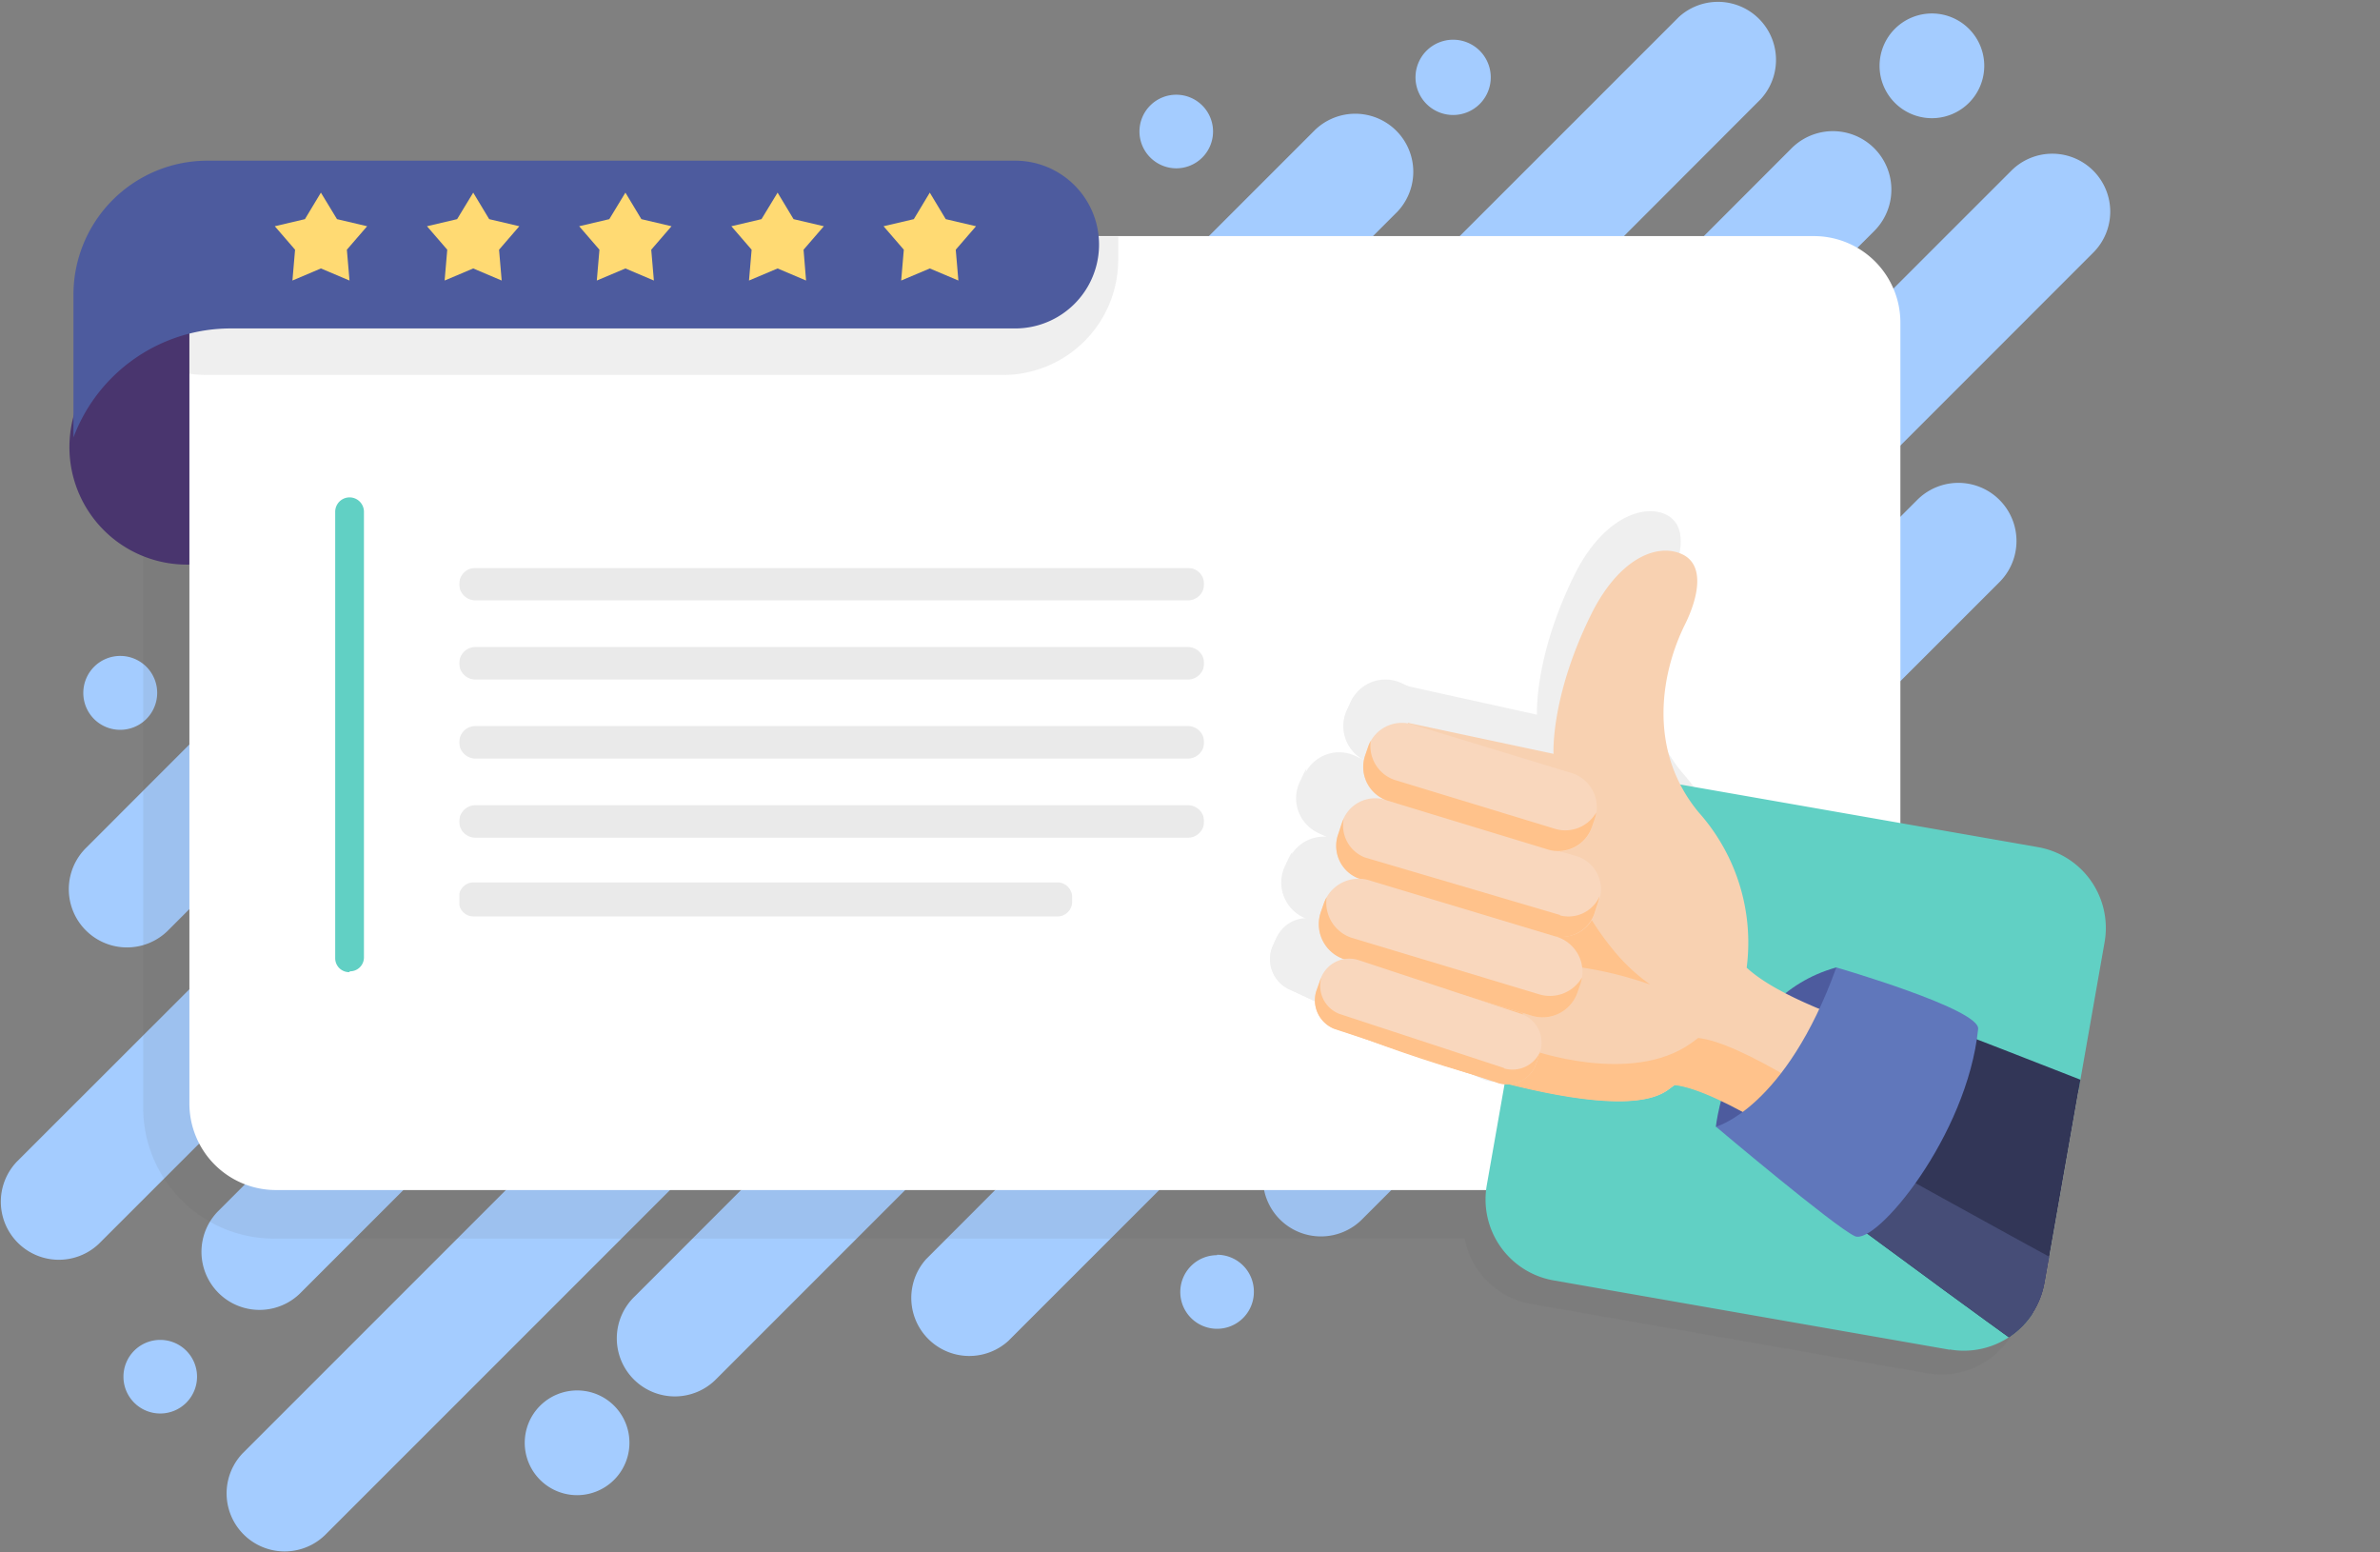
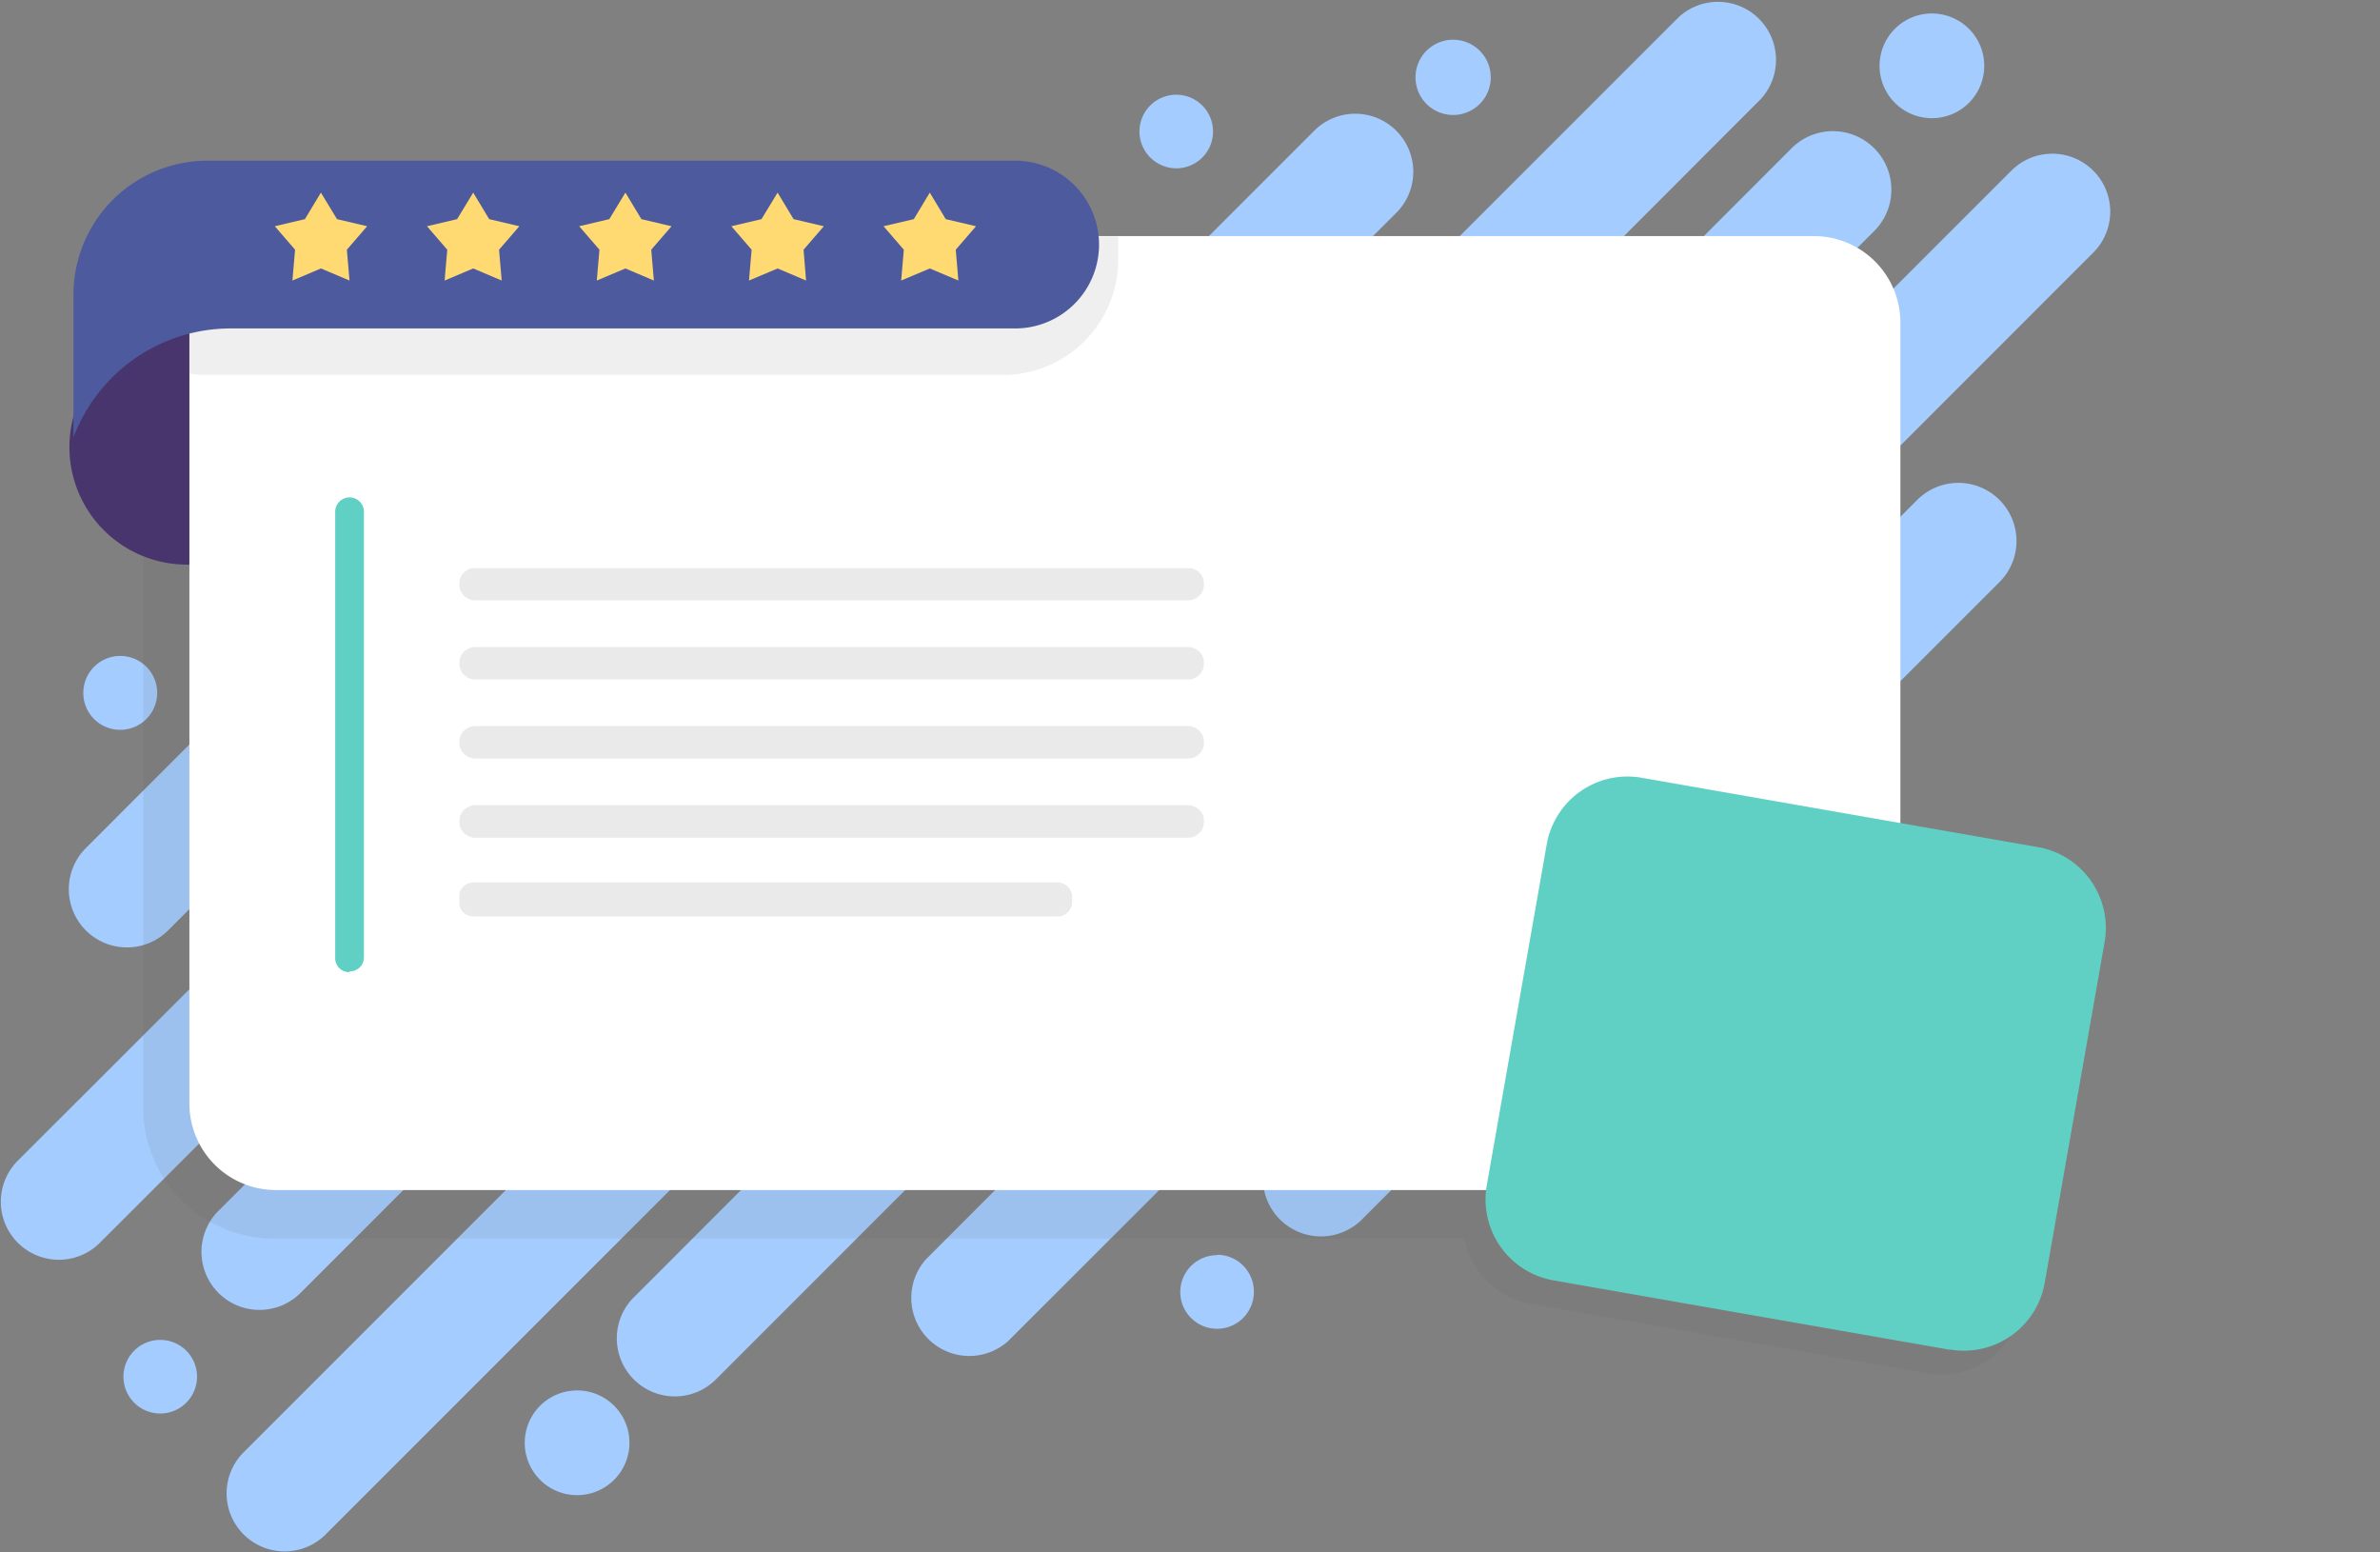
<svg xmlns="http://www.w3.org/2000/svg" viewBox="0 0 171.4 111.77">
  <rect x="0" y="0" width="171.4" height="111.77" fill="#808080" stroke="none" />
  <defs>
    <style>.cls-1{fill:none;}.cls-2{fill:#a4ccff;}.cls-3{opacity:0.1;}.cls-4{clip-path:url(#clip-path);}.cls-5{fill:#606060;}.cls-6{fill:#49356e;}.cls-7{fill:#fff;}.cls-8{clip-path:url(#clip-path-2);}.cls-9{fill:#4d5b9e;}.cls-10{fill:#ffda73;}.cls-11{fill:#61d0c4;}.cls-12{opacity:0.56;}.cls-13{clip-path:url(#clip-path-3);}.cls-14{opacity:0.2;}.cls-15{clip-path:url(#clip-path-4);}.cls-16{fill:#454545;}.cls-17{clip-path:url(#clip-path-5);}.cls-18{clip-path:url(#clip-path-6);}.cls-19{clip-path:url(#clip-path-7);}.cls-20{clip-path:url(#clip-path-8);}.cls-21{clip-path:url(#clip-path-9);}.cls-22{clip-path:url(#clip-path-10);}.cls-23{clip-path:url(#clip-path-11);}.cls-24{fill:#f8d1b1;}.cls-25{fill:#ffc28b;}.cls-26{fill:#f9d7bd;}.cls-27{fill:#323657;}.cls-28{fill:#464d77;}.cls-29{fill:#6077bb;}</style>
    <clipPath id="clip-path">
      <rect class="cls-1" x="10.31" y="20.55" width="139.73" height="78.45" />
    </clipPath>
    <clipPath id="clip-path-2">
      <rect class="cls-1" x="13.59" y="17.04" width="66.94" height="9.97" />
    </clipPath>
    <clipPath id="clip-path-3">
      <rect class="cls-1" x="33.07" y="40.89" width="53.64" height="25.12" />
    </clipPath>
    <clipPath id="clip-path-4">
      <rect class="cls-1" x="33.07" y="40.89" width="53.64" height="2.34" />
    </clipPath>
    <clipPath id="clip-path-5">
      <rect class="cls-1" x="33.07" y="46.59" width="53.64" height="2.34" />
    </clipPath>
    <clipPath id="clip-path-6">
      <rect class="cls-1" x="33.07" y="52.28" width="53.64" height="2.34" />
    </clipPath>
    <clipPath id="clip-path-7">
      <rect class="cls-1" x="33.07" y="57.98" width="53.64" height="2.34" />
    </clipPath>
    <clipPath id="clip-path-8">
      <rect class="cls-1" x="33.07" y="63.54" width="44.14" height="2.47" />
    </clipPath>
    <clipPath id="clip-path-9">
      <path class="cls-1" d="M112.63,35.87c-2.44,1.29-5.26,2.93-8.09,4.69A30.28,30.28,0,0,0,90.25,68.24l1.06,16.55c-.56,3.19,16.2,3.94,19.39,4.5l28.57,5a5.91,5.91,0,0,0,6.83-4.78L150.42,65a5.92,5.92,0,0,0-4.79-6.83l-21.7-20.72a9.75,9.75,0,0,0-11.3-1.55" />
    </clipPath>
    <clipPath id="clip-path-10">
-       <rect class="cls-1" x="91.46" y="36.77" width="78.79" height="66.41" />
-     </clipPath>
+       </clipPath>
    <clipPath id="clip-path-11">
-       <path class="cls-1" d="M113.78,38.74c-2.44,1.3-5.26,2.94-8.09,4.69A30.29,30.29,0,0,0,91.4,71.11l1.06,16.56c-.56,3.19,16.2,3.94,19.39,4.5l28.57,5a5.91,5.91,0,0,0,6.83-4.78l4.32-24.57A5.91,5.91,0,0,0,146.78,61L125.08,40.3a9.73,9.73,0,0,0-11.3-1.56" />
-     </clipPath>
+       </clipPath>
  </defs>
  <title>satisfait_ou_rembourser</title>
  <g id="Calque_2" data-name="Calque 2">
    <g id="Calque_1-2" data-name="Calque 1">
      <path class="cls-2" d="M12.1,67,57.93,21.13A4.18,4.18,0,0,0,52,15.22L6.19,61.06A4.18,4.18,0,0,0,12.1,67" />
      <path class="cls-2" d="M53,37.81a4.18,4.18,0,0,0-5.91,0L1.22,83.64a4.18,4.18,0,0,0,5.91,5.91L53,43.72a4.18,4.18,0,0,0,0-5.91" />
      <path class="cls-2" d="M21.58,93.16,52.49,62.25a4.07,4.07,0,0,0,2.29-1.16l45.84-45.83a4.18,4.18,0,0,0-5.91-5.91L63.8,40.26a4.13,4.13,0,0,0-2.29,1.16L15.67,87.25a4.18,4.18,0,0,0,5.91,5.91" />
      <path class="cls-2" d="M69.22,58.81h0a4.2,4.2,0,0,0-5.91,0L17.48,104.64a4.18,4.18,0,0,0,5.91,5.91L69.22,64.72a4.18,4.18,0,0,0,0-5.91" />
      <path class="cls-2" d="M75.07,53h0A4.18,4.18,0,0,0,81,53L126.81,7.13a4.18,4.18,0,0,0-5.9-5.91L75.07,47.05a4.2,4.2,0,0,0,0,5.91" />
      <path class="cls-2" d="M89.11,62.45,135,16.61A4.18,4.18,0,1,0,129,10.7L93.25,46.49a4.23,4.23,0,0,0-1.7,1L45.71,93.35a4.18,4.18,0,1,0,5.91,5.91L87.41,63.47a4.1,4.1,0,0,0,1.7-1" />
      <path class="cls-2" d="M150.75,12.29a4.17,4.17,0,0,0-5.9,0L99,58.12a4.24,4.24,0,0,0-.68.91L66.72,90.64a4.18,4.18,0,0,0,5.9,5.91l45.84-45.83a4.5,4.5,0,0,0,.68-.91l31.61-31.62a4.17,4.17,0,0,0,0-5.9" />
      <path class="cls-2" d="M138.07,36,92.24,81.83a4.18,4.18,0,1,0,5.91,5.91L144,41.91A4.18,4.18,0,0,0,138.07,36" />
      <path class="cls-2" d="M104.65,8.28a2.71,2.71,0,1,0-2.71-2.71,2.71,2.71,0,0,0,2.71,2.71" />
      <path class="cls-2" d="M139.13,8.51a3.77,3.77,0,1,0-3.77-3.77,3.77,3.77,0,0,0,3.77,3.77" />
      <path class="cls-2" d="M41.56,100.12a3.77,3.77,0,1,0,3.77,3.77,3.76,3.76,0,0,0-3.77-3.77" />
      <path class="cls-2" d="M87.65,90.38A2.65,2.65,0,1,0,90.3,93a2.65,2.65,0,0,0-2.65-2.65" />
      <path class="cls-2" d="M11.54,96.48a2.65,2.65,0,1,0,2.65,2.65,2.65,2.65,0,0,0-2.65-2.65" />
      <path class="cls-2" d="M8.6,52.55A2.66,2.66,0,1,0,6,49.9,2.65,2.65,0,0,0,8.6,52.55" />
      <path class="cls-2" d="M84.71,12.12a2.65,2.65,0,1,0-2.65-2.65,2.66,2.66,0,0,0,2.65,2.65" />
      <g class="cls-3">
        <g class="cls-4">
          <path class="cls-5" d="M145.17,62.74l-11.59-2V30a9.45,9.45,0,0,0-9.45-9.45H19.76A9.45,9.45,0,0,0,10.31,30V79.75a9.44,9.44,0,0,0,9.45,9.44h85.72a5.9,5.9,0,0,0,4.76,4.7l28.57,5a5.92,5.92,0,0,0,6.83-4.79L150,69.57a5.93,5.93,0,0,0-4.79-6.83" />
        </g>
      </g>
      <path class="cls-6" d="M13.75,23.74h7.93V40.65H13.75a8.46,8.46,0,1,1,0-16.91" />
      <path class="cls-7" d="M136.86,85.69h-117a6.23,6.23,0,0,1-6.22-6.23V23.27A6.23,6.23,0,0,1,19.81,17H130.64a6.23,6.23,0,0,1,6.22,6.23Z" />
      <g class="cls-3">
        <g class="cls-8">
          <path class="cls-5" d="M15,27H72.23a8.3,8.3,0,0,0,8.3-8.29V17H19.81a6.23,6.23,0,0,0-6.22,6.23V26.9A9,9,0,0,0,15,27" />
        </g>
      </g>
      <path class="cls-9" d="M73.11,23.65H16.61A12.09,12.09,0,0,0,5.29,31.5V21.22a9.65,9.65,0,0,1,9.65-9.65H73.11a6,6,0,0,1,0,12.08" />
      <polygon class="cls-10" points="23.11 13.87 24.27 15.78 26.44 16.29 24.98 17.98 25.17 20.2 23.11 19.33 21.06 20.2 21.25 17.98 19.79 16.29 21.96 15.78 23.11 13.87" />
      <polygon class="cls-10" points="34.08 13.87 35.23 15.78 37.4 16.29 35.94 17.98 36.13 20.2 34.08 19.33 32.02 20.2 32.21 17.98 30.75 16.29 32.92 15.78 34.08 13.87" />
      <polygon class="cls-10" points="45.04 13.87 46.19 15.78 48.36 16.29 46.9 17.98 47.09 20.2 45.04 19.33 42.98 20.2 43.17 17.98 41.71 16.29 43.88 15.78 45.04 13.87" />
      <polygon class="cls-10" points="56 13.87 57.15 15.78 59.33 16.29 57.87 17.98 58.05 20.2 56 19.33 53.94 20.2 54.13 17.98 52.67 16.29 54.84 15.78 56 13.87" />
      <polygon class="cls-10" points="66.96 13.87 68.11 15.78 70.29 16.29 68.83 17.98 69.02 20.2 66.96 19.33 64.9 20.2 65.09 17.98 63.63 16.29 65.81 15.78 66.96 13.87" />
      <path class="cls-11" d="M25.14,70h0a1,1,0,0,1-1-1V36.85a1,1,0,1,1,2.07,0V68.94a1,1,0,0,1-1,1" />
      <g class="cls-12">
        <g class="cls-13">
          <g class="cls-14">
            <g class="cls-15">
              <path class="cls-16" d="M85.55,43.23H34.24a1.17,1.17,0,0,1,0-2.34H85.55a1.17,1.17,0,0,1,0,2.34" />
            </g>
          </g>
          <g class="cls-14">
            <g class="cls-17">
              <path class="cls-16" d="M85.55,48.93H34.24a1.17,1.17,0,0,1,0-2.34H85.55a1.17,1.17,0,1,1,0,2.34" />
            </g>
          </g>
          <g class="cls-14">
            <g class="cls-18">
              <path class="cls-16" d="M85.55,54.62H34.24a1.17,1.17,0,0,1,0-2.34H85.55a1.17,1.17,0,0,1,0,2.34" />
            </g>
          </g>
          <g class="cls-14">
            <g class="cls-19">
              <path class="cls-16" d="M85.55,60.32H34.24a1.17,1.17,0,0,1,0-2.34H85.55a1.17,1.17,0,0,1,0,2.34" />
            </g>
          </g>
          <g class="cls-14">
            <g class="cls-20">
              <path class="cls-16" d="M76.13,66h-42a1.09,1.09,0,0,1-1.09-1.09v-.29a1.09,1.09,0,0,1,1.09-1.09h42a1.09,1.09,0,0,1,1.09,1.09v.29A1.09,1.09,0,0,1,76.13,66" />
            </g>
          </g>
        </g>
      </g>
      <g class="cls-21">
        <g class="cls-3">
          <g class="cls-22">
            <path class="cls-5" d="M122.42,78.25s1-9.33,8.67-11.47L133,71.66l-6.23,8.08Z" />
            <path class="cls-5" d="M148.29,94.16l7.52-16.63s-3.25-.65-18-5c-8.28-2.46-11.65-4.29-13.21-5.72a14.1,14.1,0,0,0-3.46-11.19c-3.76-4.55-2.65-10.14-1-13.48.89-1.79,1.58-4.34-.25-5.13h0c-1.68-.72-4.55.42-6.51,4.4-2.92,5.92-2.69,10.05-2.69,10.05l-9.47-2.09,6.18,26.77s7.19,2.59,11.51-.46a6.55,6.55,0,0,0,.53-.39c6.34.66,28.86,18.91,28.86,18.91" />
            <path class="cls-5" d="M149.87,90.65c-2-1.59-22.66-18.16-28.7-18.79-.18.14-.35.27-.53.39-4.33,3-11.52.46-11.52.46l-3.31-14.39-.35.74-2.24-1,4.17,18.08s7.19,2.59,11.51-.46a6.55,6.55,0,0,0,.53-.39c6.34.66,28.86,18.91,28.86,18.91Z" />
            <path class="cls-5" d="M115.76,62.88,98.29,54.76A2.75,2.75,0,0,1,97,51.13l.29-.63a2.75,2.75,0,0,1,3.63-1.32l17.47,8.13a2.72,2.72,0,0,1,1.32,3.62l-.28.63a2.75,2.75,0,0,1-3.63,1.32" />
            <path class="cls-5" d="M116.42,61.46,99,53.34a2.75,2.75,0,0,1-1.48-3.22c-.08.12-.15.25-.22.38l-.29.63a2.75,2.75,0,0,0,1.33,3.63l17.47,8.12a2.75,2.75,0,0,0,3.63-1.32l.29-.63a2,2,0,0,0,.14-.41,2.72,2.72,0,0,1-3.4.94" />
            <path class="cls-5" d="M113.9,68.8,95,60a2.74,2.74,0,0,1-1.33-3.63l.29-.62a2.74,2.74,0,0,1,3.63-1.33l19,8.81a2.74,2.74,0,0,1,1.32,3.63l-.29.63a2.74,2.74,0,0,1-3.63,1.32" />
            <path class="cls-5" d="M114.58,67.34l-19-8.81a2.76,2.76,0,0,1-1.48-3.2,4,4,0,0,0-.23.41l-.29.62A2.74,2.74,0,0,0,95,60L113.9,68.8a2.74,2.74,0,0,0,3.63-1.32l.29-.63a2.5,2.5,0,0,0,.16-.43,2.74,2.74,0,0,1-3.4.92" />
            <path class="cls-5" d="M110,73.57l-16.11-7.5a2.75,2.75,0,0,1-1.33-3.63l.29-.62a2.75,2.75,0,0,1,3.63-1.33L112.56,68a2.74,2.74,0,0,1,1.32,3.63l-.29.62A2.74,2.74,0,0,1,110,73.57" />
            <path class="cls-5" d="M110.67,72l-16.11-7.5a2.73,2.73,0,0,1-1.49-3.15,2.58,2.58,0,0,0-.26.43l-.29.62a2.75,2.75,0,0,0,1.33,3.63L110,73.57a2.74,2.74,0,0,0,3.63-1.33l.29-.62a3,3,0,0,0,.17-.47,2.76,2.76,0,0,1-3.38.89" />
            <path class="cls-5" d="M106.68,77.66,92.83,71.23a2.4,2.4,0,0,1-1.15-3.16l.27-.59a2.39,2.39,0,0,1,3.16-1.15L109,72.77a2.38,2.38,0,0,1,1.15,3.16l-.27.58a2.36,2.36,0,0,1-3.15,1.15" />
            <path class="cls-5" d="M107.17,76.6,93.33,70.16a2.37,2.37,0,0,1-1.25-2.91l-.13.23-.27.59a2.4,2.4,0,0,0,1.15,3.16l13.85,6.43a2.36,2.36,0,0,0,3.15-1.15l.27-.58a2.6,2.6,0,0,0,.1-.25,2.37,2.37,0,0,1-3,.92" />
            <path class="cls-5" d="M130.87,68s-2.09,7.26-7.5,10.56c0,0,30,22.53,34.29,24.51s13.64-17.87,12.49-19.22S130.87,68,130.87,68" />
            <path class="cls-5" d="M128.66,77.78c3-2.4,4.56-6.07,5.35-8.61L130.87,68s-2.09,7.26-7.5,10.56c0,0,30,22.53,34.29,24.51,1.77.82,4.43-2.14,6.86-6C157,93.7,128.66,77.78,128.66,77.78" />
            <path class="cls-5" d="M131.09,66.78s10.37,3,10.22,4.43c-.79,7.71-7.38,15.62-8.88,14.92s-10-7.88-10-7.88,5-1.32,8.67-11.47" />
          </g>
        </g>
      </g>
      <path class="cls-11" d="M140.42,97.19l-28.57-5a5.92,5.92,0,0,1-4.78-6.83l4.32-24.56A5.9,5.9,0,0,1,118.21,56l28.57,5a5.91,5.91,0,0,1,4.79,6.82l-4.32,24.57a5.91,5.91,0,0,1-6.83,4.78" />
      <g class="cls-23">
        <path class="cls-9" d="M123.57,81.13s1-9.33,8.67-11.47l1.93,4.88-6.23,8.08Z" />
        <path class="cls-24" d="M149.44,97,157,80.4s-3.25-.65-18-5c-8.28-2.47-11.65-4.29-13.21-5.72a14.09,14.09,0,0,0-3.46-11.19c-3.76-4.55-2.65-10.15-1-13.49.89-1.78,1.58-4.33-.25-5.12s-4.55.41-6.51,4.4c-2.92,5.92-2.69,10-2.69,10l-10.48-2.23-3.2,22.67s17.58,6.83,21.9,3.78l.53-.39c6.34.66,28.86,18.9,28.86,18.9" />
        <path class="cls-25" d="M109.93,69.37a26.59,26.59,0,0,1,7.86,1.18c.35.1.7.22,1.06.35a13.48,13.48,0,0,1-2.79-2.65,19.6,19.6,0,0,1-3.74-7.4c-.12-.2-.23-.4-.34-.61a1.16,1.16,0,0,0-1.57-.41c-2.19,1.42-2.63,4.88-2,7.23a4.79,4.79,0,0,0,1.51,2.31" />
        <path class="cls-25" d="M151,93.52c-2-1.58-22.66-18.15-28.7-18.78l-.53.39c-4.33,3.05-11.52.46-11.52.46L107,61.2l-.35.74-2.24-1L98.15,74.74s17.58,6.83,21.9,3.78l.53-.39c6.34.66,28.86,18.9,28.86,18.9Z" />
        <path class="cls-26" d="M111.76,67.34,97.92,63.26a2.5,2.5,0,0,1-1.56-3.16l.29-.87a2.5,2.5,0,0,1,3.12-1.64l13.84,4.08a2.5,2.5,0,0,1,1.56,3.16l-.29.88a2.5,2.5,0,0,1-3.12,1.63" />
        <path class="cls-25" d="M112.37,65.89,98.29,61.74a2.46,2.46,0,0,1-1.51-2.81c-.06.14-.12.27-.17.42L96.4,60a2.51,2.51,0,0,0,1.4,3.24l14.08,4.16a2.51,2.51,0,0,0,3-1.8l.21-.63a3.15,3.15,0,0,0,.11-.44,2.45,2.45,0,0,1-2.87,1.38" />
        <path class="cls-26" d="M110.23,73.11,96.75,69.05a2.66,2.66,0,0,1-1.63-3.37l.22-.63a2.65,2.65,0,0,1,3.37-1.63l13.48,4.06a2.65,2.65,0,0,1,1.63,3.37l-.22.63a2.66,2.66,0,0,1-3.37,1.63" />
        <path class="cls-25" d="M110.76,71.57,97.29,67.51a2.67,2.67,0,0,1-1.75-2.9,2.94,2.94,0,0,0-.2.44l-.22.63a2.66,2.66,0,0,0,1.63,3.37l13.48,4.06a2.66,2.66,0,0,0,3.37-1.63l.22-.63a2.66,2.66,0,0,0,.11-.47,2.67,2.67,0,0,1-3.17,1.19" />
        <path class="cls-26" d="M111.38,61.14l-11.49-3.5a2.56,2.56,0,0,1-1.57-3.26l.21-.61a2.57,2.57,0,0,1,3.26-1.58l11.48,3.5A2.59,2.59,0,0,1,114.85,59l-.21.6a2.58,2.58,0,0,1-3.26,1.58" />
        <path class="cls-25" d="M111.89,59.65l-11.48-3.5a2.58,2.58,0,0,1-1.69-2.81,2.8,2.8,0,0,0-.19.43l-.21.61a2.56,2.56,0,0,0,1.57,3.26l11.49,3.5a2.57,2.57,0,0,0,3.26-1.58l.21-.6a2.56,2.56,0,0,0,.11-.46,2.58,2.58,0,0,1-3.07,1.15" />
        <path class="cls-26" d="M107.83,77.94,96.17,74.09a2.19,2.19,0,0,1-1.35-2.79l.28-.8a2.19,2.19,0,0,1,2.79-1.35L109.55,73a2.21,2.21,0,0,1,1.35,2.8l-.27.8a2.21,2.21,0,0,1-2.8,1.35" />
        <path class="cls-25" d="M108.31,76.9,96.44,73a2.17,2.17,0,0,1-1.28-2.61,1.6,1.6,0,0,0-.1.23l-.21.59a2.22,2.22,0,0,0,1.22,2.87L107.93,78a2.21,2.21,0,0,0,2.73-1.49l.21-.59a2.17,2.17,0,0,0,.07-.24,2.19,2.19,0,0,1-2.63,1.25" />
        <path class="cls-27" d="M132,70.85s-2.09,7.26-7.5,10.56c0,0,30,22.53,34.29,24.51S172.45,88,171.3,86.7,132,70.85,132,70.85" />
        <path class="cls-28" d="M129.81,80.66c3-2.4,4.56-6.08,5.35-8.61L132,70.85s-2.09,7.26-7.5,10.56c0,0,30,22.53,34.29,24.51,1.77.82,4.43-2.15,6.86-6-7.57-3.37-35.86-19.28-35.86-19.28" />
        <path class="cls-29" d="M132.24,69.66s10.37,3,10.22,4.43c-.79,7.71-7.38,15.62-8.88,14.92s-10-7.88-10-7.88,5-1.32,8.67-11.47" />
      </g>
    </g>
  </g>
</svg>